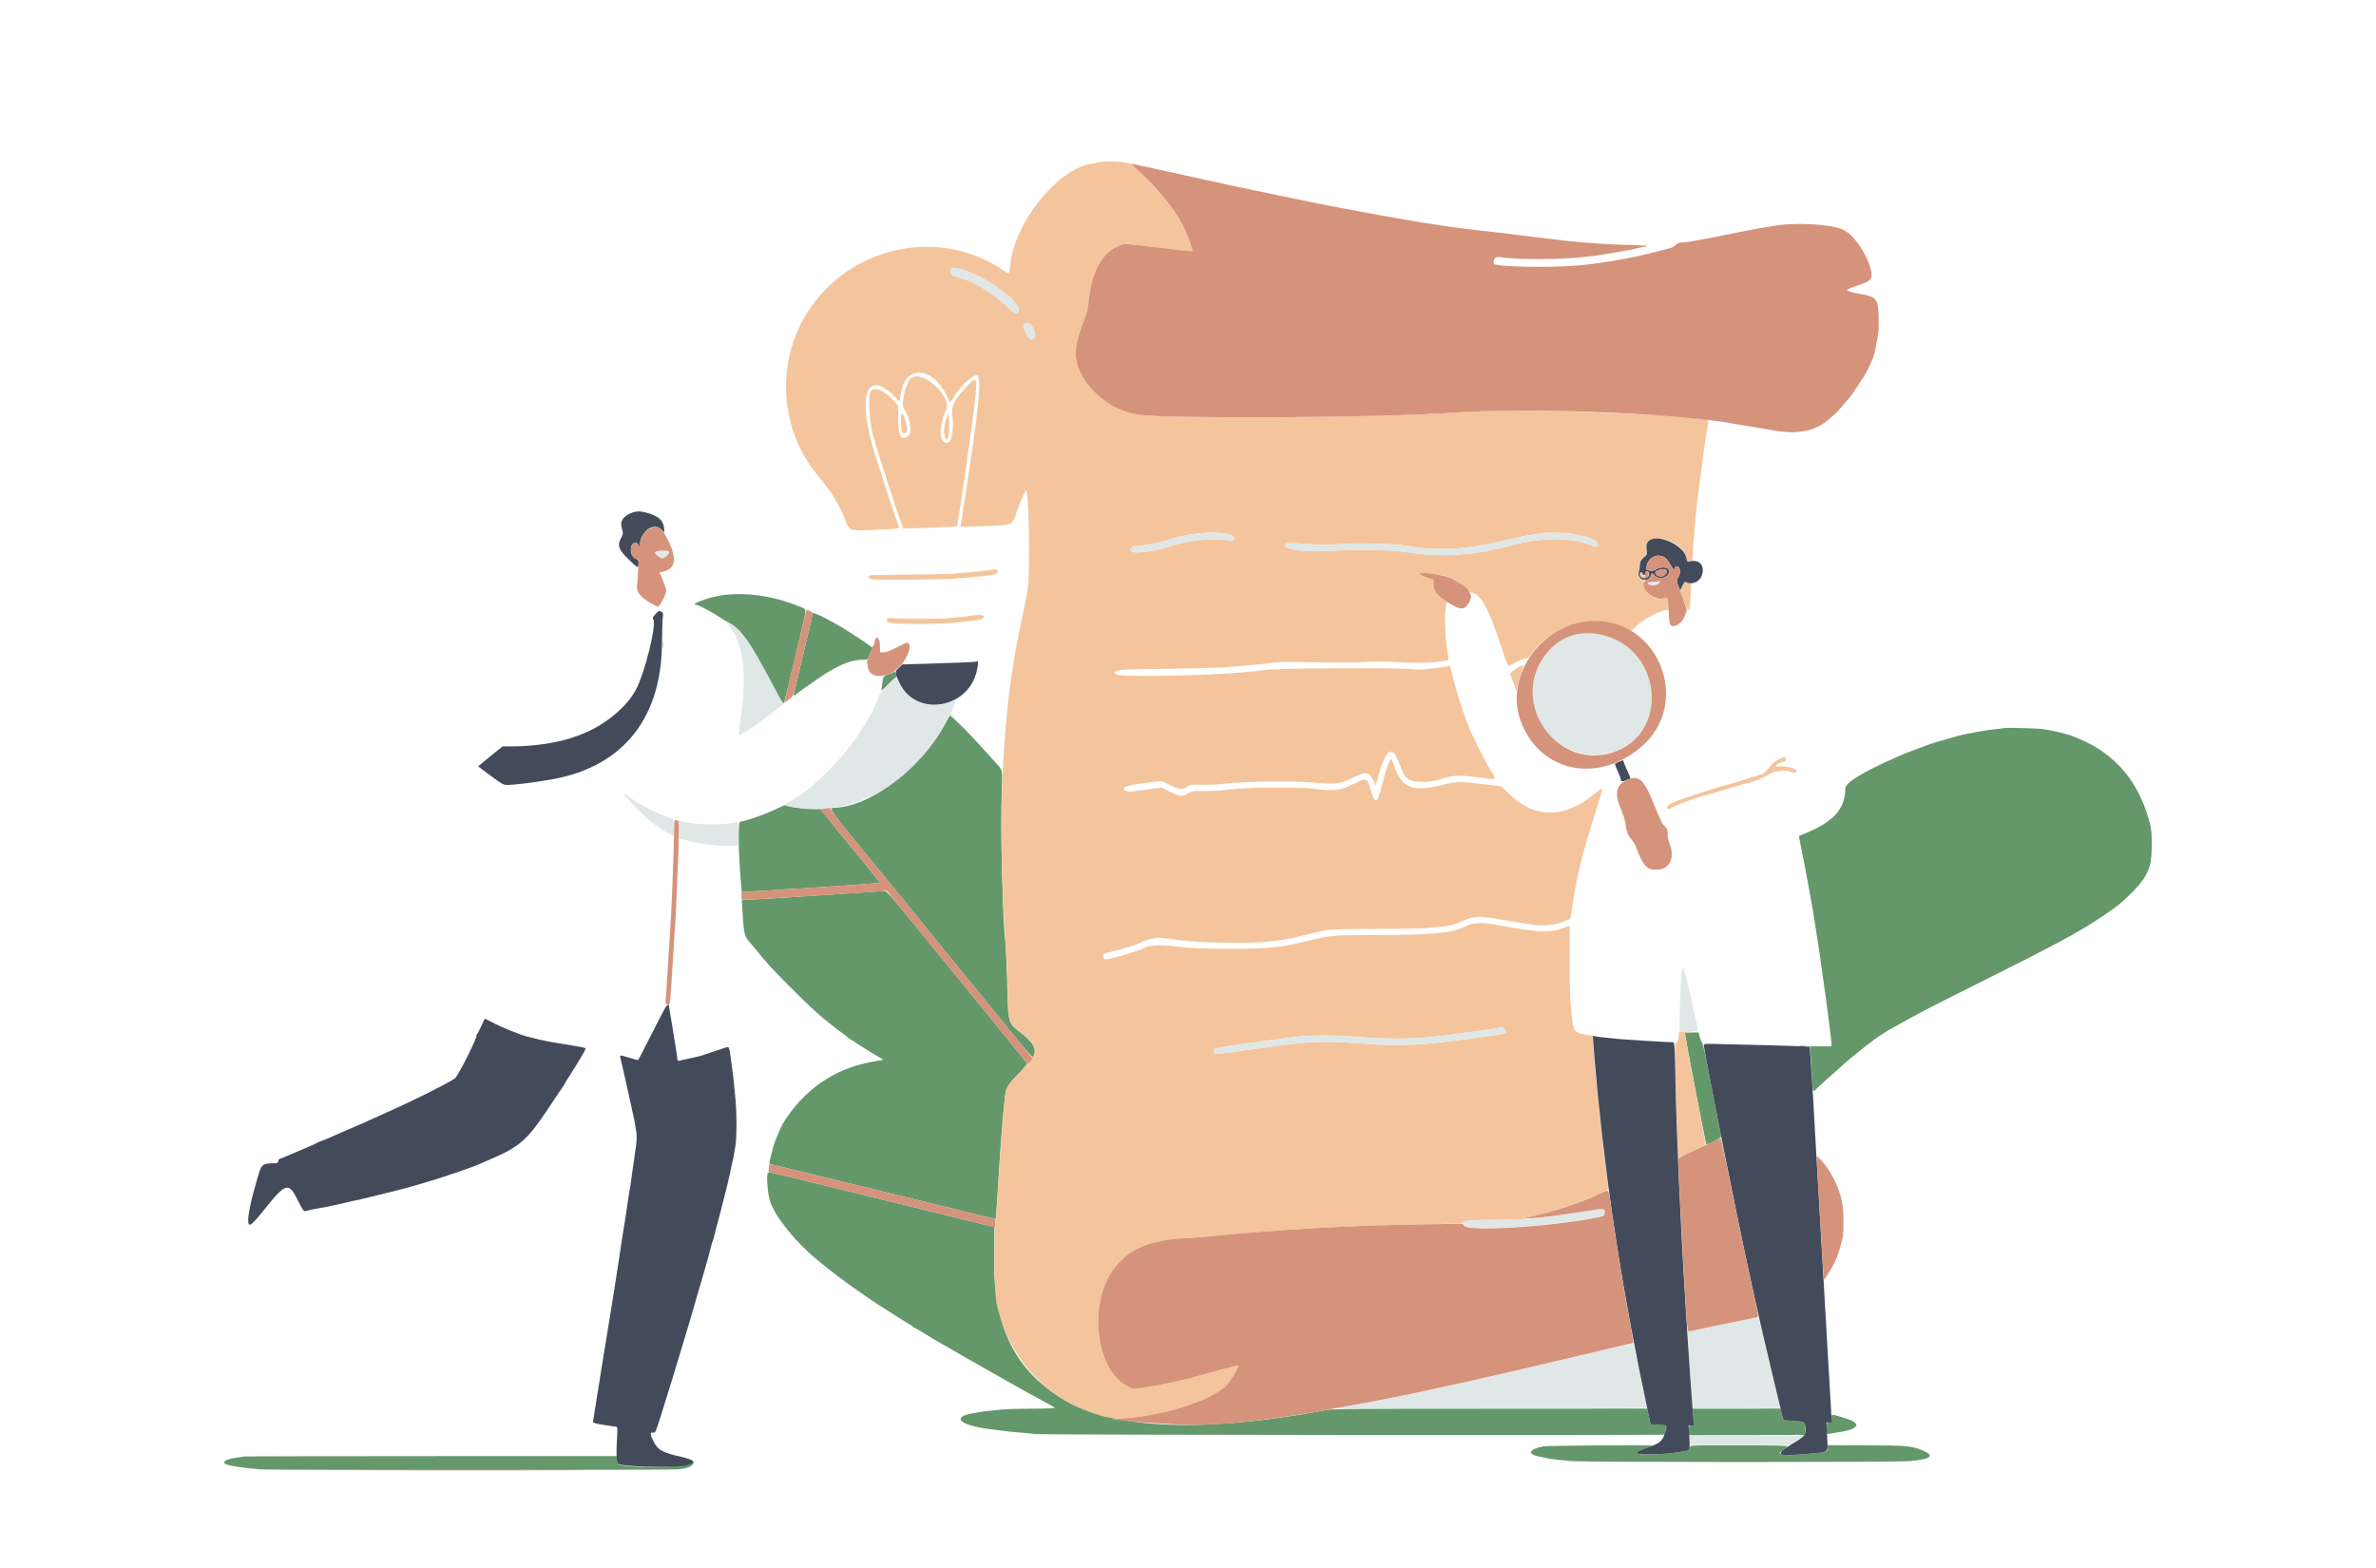
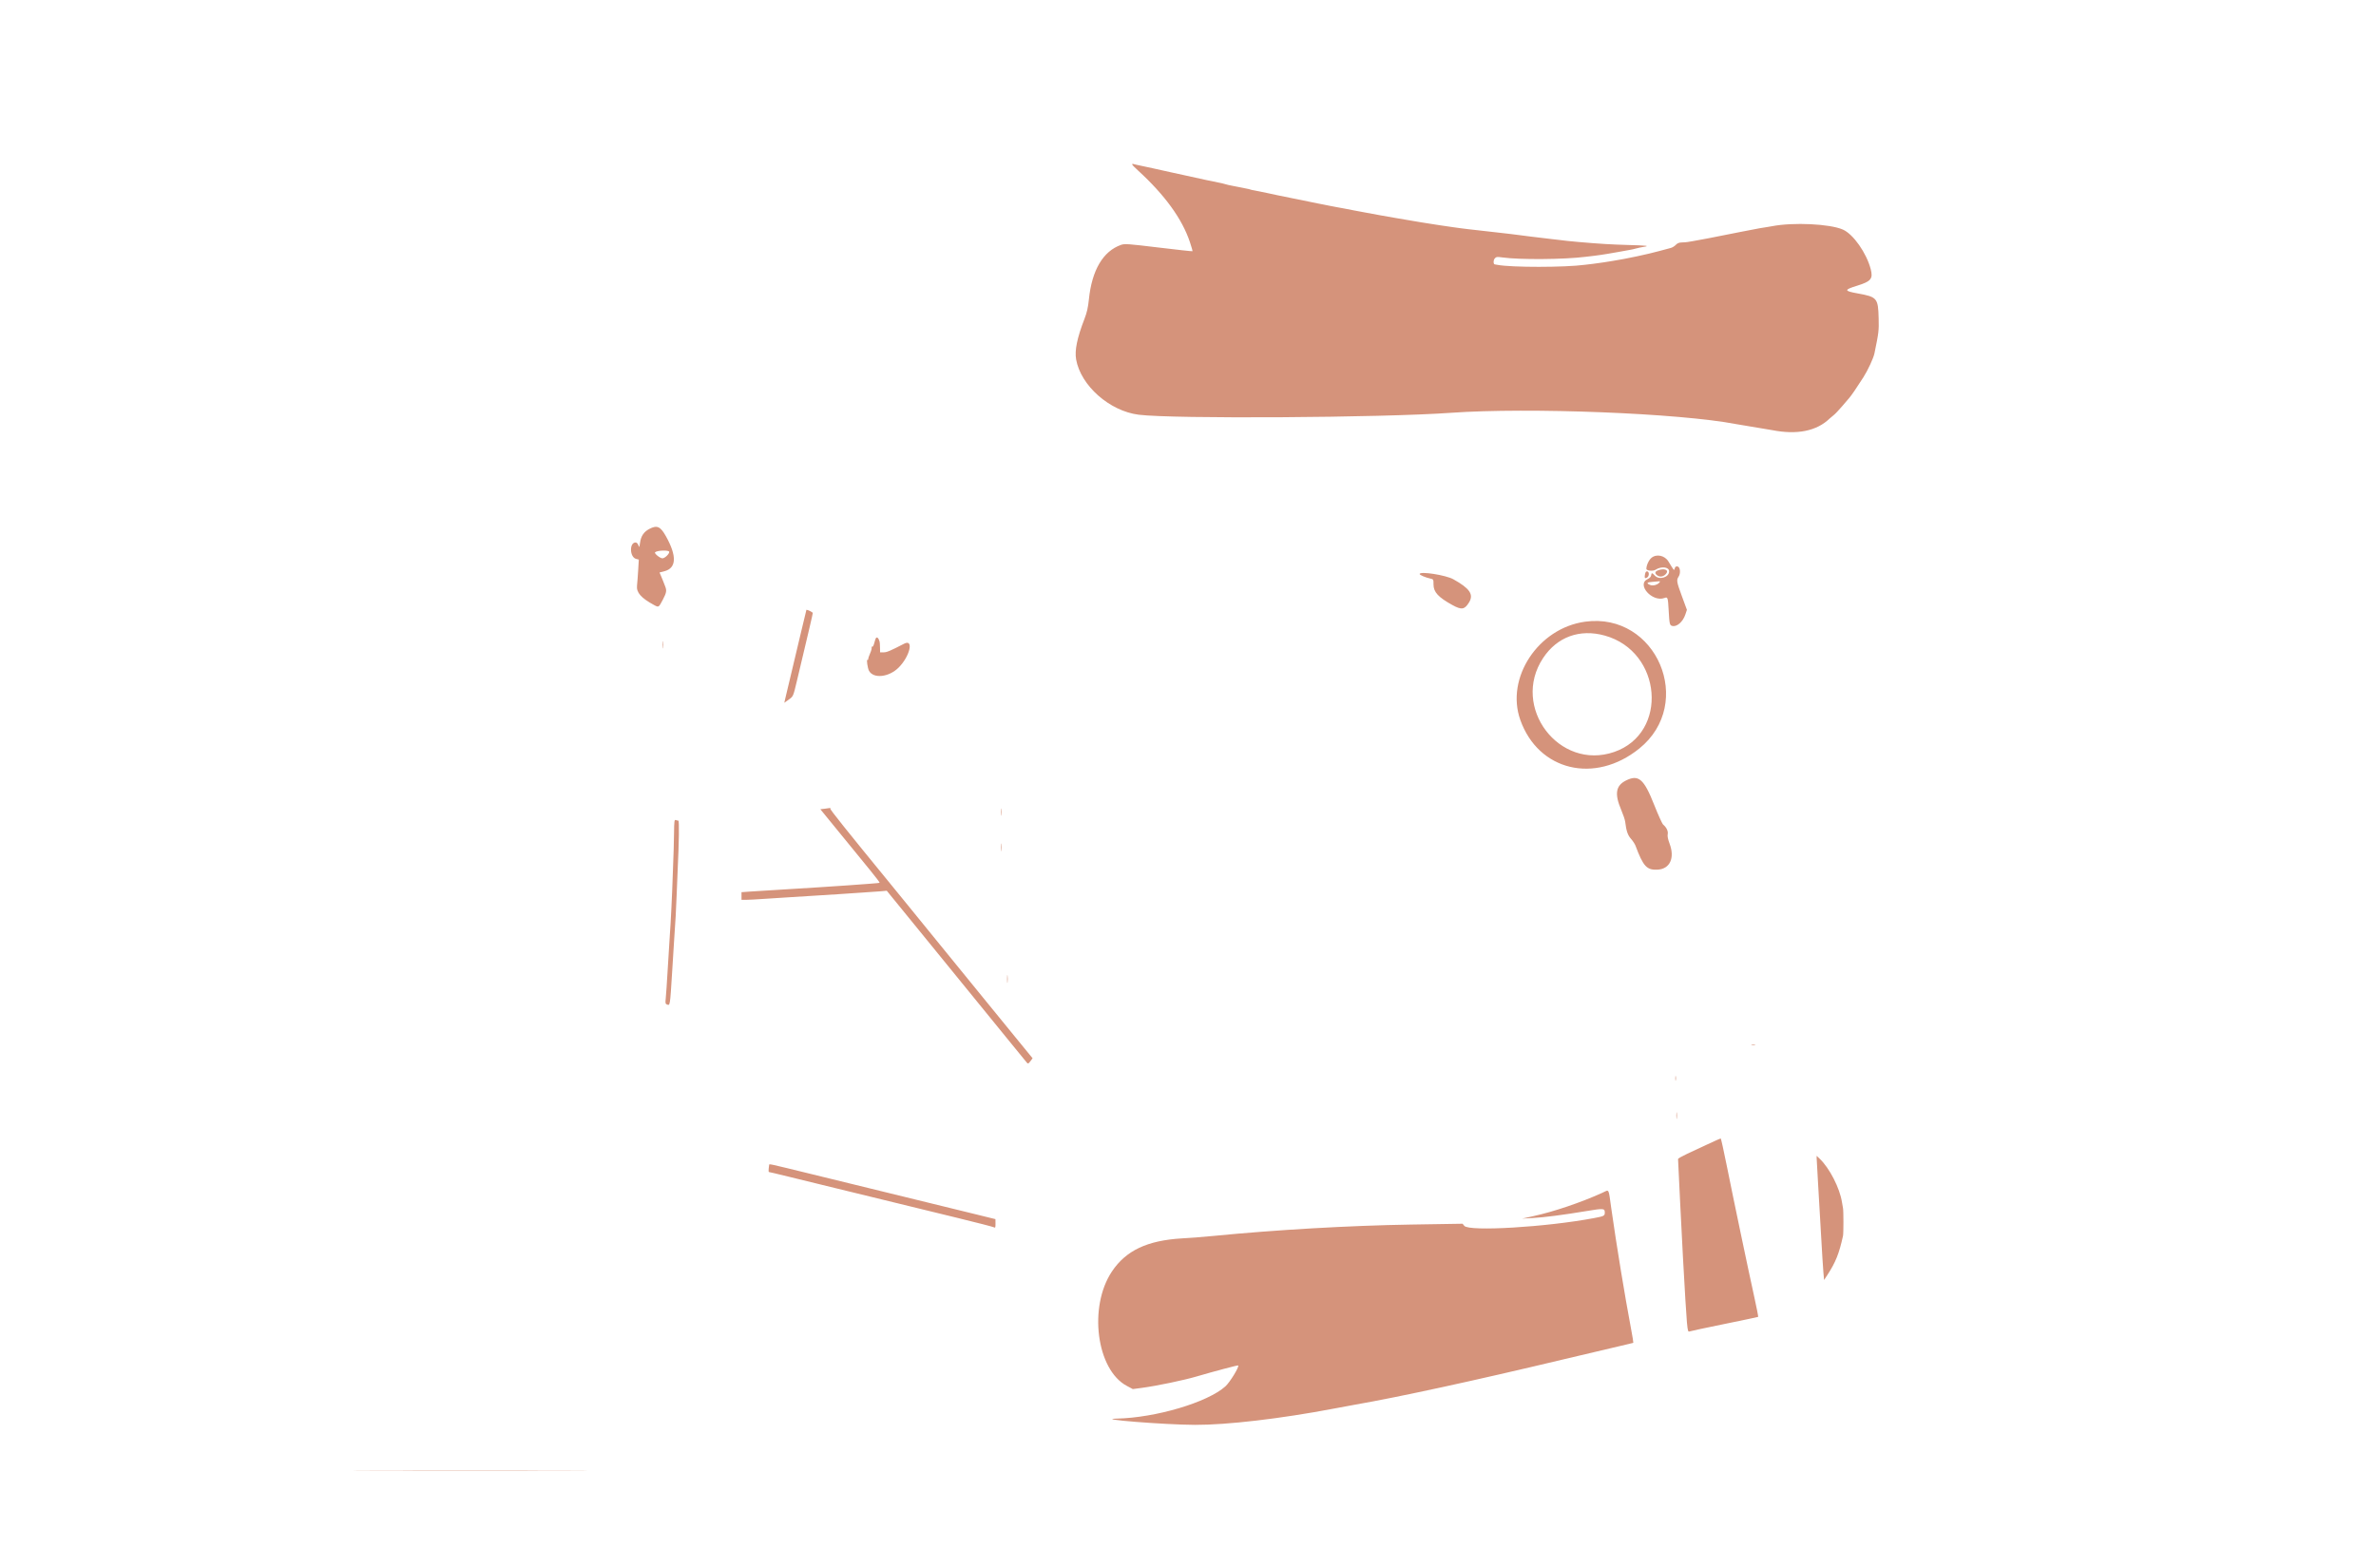
<svg xmlns="http://www.w3.org/2000/svg" id="svg" version="1.1" width="400" height="263.974" viewBox="0, 0, 400,263.974">
  <g id="svgg">
-     <path id="path0" d="M121.333 100.258 C 119.113 100.612,115.907 101.833,117.198 101.833 C 117.546 101.833,119.833 103.024,120.951 103.786 C 121.502 104.163,122.320 104.657,122.768 104.884 C 124.587 105.807,126.186 107.994,129.249 113.750 C 131.807 118.557,131.861 118.644,132.021 118.236 C 132.090 118.061,132.598 116.004,133.151 113.667 C 133.703 111.329,134.495 107.978,134.911 106.219 C 135.854 102.227,135.906 102.633,134.375 102.025 C 129.936 100.264,125.266 99.631,121.333 100.258 M136.833 103.281 C 136.833 103.395,134.928 111.463,134.016 115.208 C 133.754 116.285,133.579 117.167,133.627 117.167 C 133.676 117.167,134.023 116.920,134.400 116.619 C 134.776 116.318,135.271 115.946,135.500 115.792 C 135.729 115.638,136.329 115.224,136.833 114.871 C 138.743 113.533,139.285 113.187,140.500 112.533 C 142.337 111.543,143.725 111.103,145.041 111.092 C 145.755 111.087,146.165 111.015,146.166 110.896 C 146.166 110.793,146.326 110.348,146.522 109.906 L 146.877 109.103 146.397 108.713 C 145.966 108.363,145.478 108.032,143.500 106.744 C 140.486 104.781,136.833 102.884,136.833 103.281 M150.447 113.118 C 150.382 113.223,149.965 113.429,149.519 113.577 C 148.730 113.839,148.705 113.867,148.602 114.632 C 148.544 115.063,148.456 115.642,148.406 115.917 C 148.323 116.380,148.410 116.326,149.612 115.167 C 150.324 114.479,150.921 113.917,150.938 113.917 C 150.955 113.917,150.878 113.694,150.766 113.423 C 150.642 113.120,150.518 113.002,150.447 113.118 M159.332 121.474 C 155.359 129.181,146.447 135.983,140.302 135.999 C 139.404 136.001,139.253 135.801,149.974 148.902 C 151.317 150.544,152.785 152.344,153.236 152.902 C 153.686 153.460,155.003 155.079,156.162 156.500 C 159.123 160.131,163.194 165.128,165.666 168.167 C 174.232 178.697,173.859 178.273,174.066 177.736 C 174.516 176.562,173.967 175.569,172.000 174.000 C 169.641 172.119,169.799 172.677,169.561 165.371 C 169.450 161.945,169.315 158.867,169.262 158.530 C 168.832 155.785,168.416 139.432,168.634 133.833 C 168.795 129.712,168.797 129.732,168.054 128.889 C 167.339 128.079,165.230 125.748,164.951 125.460 C 164.786 125.290,164.168 124.624,163.576 123.980 C 162.985 123.336,161.917 122.259,161.203 121.587 L 159.904 120.365 159.332 121.474 M337.479 122.576 C 337.445 122.610,336.817 122.689,336.083 122.750 C 335.350 122.811,333.962 123.012,333.000 123.197 C 332.037 123.382,331.063 123.566,330.833 123.607 C 330.172 123.725,325.713 124.985,325.033 125.246 C 324.694 125.376,323.667 125.753,322.750 126.084 C 321.833 126.415,320.933 126.753,320.750 126.836 C 320.567 126.919,319.629 127.334,318.667 127.759 C 313.452 130.060,310.673 131.792,310.662 132.750 C 310.621 136.224,308.712 138.348,303.833 140.349 C 303.329 140.556,302.898 140.737,302.874 140.752 C 302.837 140.776,302.966 141.506,303.243 142.833 C 303.498 144.057,304.004 146.659,304.086 147.167 C 304.138 147.487,304.399 148.912,304.666 150.333 C 304.933 151.754,305.189 153.179,305.236 153.500 C 305.419 154.764,305.532 155.491,305.835 157.333 C 306.008 158.387,306.195 159.587,306.251 160.000 C 306.307 160.412,306.381 160.938,306.417 161.167 C 306.509 161.772,307.331 167.632,307.433 168.417 C 307.480 168.783,307.548 169.271,307.582 169.500 C 307.617 169.729,307.691 170.329,307.747 170.833 C 307.803 171.338,307.958 172.559,308.091 173.547 C 308.224 174.536,308.333 175.530,308.333 175.756 L 308.333 176.167 306.503 176.167 L 304.673 176.167 304.754 176.875 C 304.798 177.265,304.912 178.967,305.007 180.659 C 305.211 184.300,305.068 184.022,306.190 182.955 C 306.694 182.476,307.539 181.708,308.067 181.250 C 308.594 180.792,309.310 180.154,309.658 179.833 C 311.670 177.976,315.696 174.787,316.833 174.150 C 317.063 174.022,317.287 173.873,317.333 173.819 C 317.379 173.765,317.829 173.496,318.333 173.220 C 318.837 172.944,319.962 172.321,320.833 171.836 C 323.630 170.278,325.423 169.357,333.884 165.131 C 346.531 158.814,350.331 156.748,354.346 154.007 C 356.644 152.437,357.075 152.087,358.758 150.417 C 360.638 148.552,361.381 147.457,361.924 145.750 C 362.319 144.508,362.378 140.452,362.023 139.000 C 360.489 132.734,357.274 128.279,352.250 125.456 C 351.015 124.762,348.730 123.797,347.833 123.591 C 347.696 123.559,347.133 123.418,346.583 123.277 C 346.033 123.136,345.246 122.971,344.833 122.910 C 344.421 122.849,343.896 122.766,343.667 122.725 C 343.125 122.629,337.561 122.494,337.479 122.576 M130.158 136.444 C 128.345 137.278,125.269 138.327,124.625 138.331 C 124.219 138.334,124.283 143.247,124.763 148.981 L 124.866 150.212 126.308 150.108 C 127.101 150.050,129.737 149.886,132.167 149.743 C 139.403 149.316,148.005 148.718,148.088 148.635 C 148.130 148.592,147.094 147.250,145.785 145.654 C 140.456 139.151,138.871 137.204,138.512 136.719 L 138.135 136.209 135.943 136.118 C 134.737 136.068,133.375 135.922,132.917 135.793 L 132.083 135.559 130.158 136.444 M141.667 150.496 C 138.046 150.746,134.258 150.997,133.250 151.054 C 132.242 151.111,129.947 151.248,128.150 151.358 L 124.884 151.559 124.919 152.154 C 125.254 157.789,125.172 157.473,126.750 159.264 C 126.842 159.368,127.117 159.708,127.361 160.019 C 127.605 160.329,128.003 160.808,128.246 161.083 C 128.488 161.358,129.001 161.954,129.385 162.407 C 130.383 163.585,135.691 168.897,137.144 170.173 C 137.820 170.765,138.457 171.325,138.561 171.417 C 138.665 171.508,139.012 171.781,139.333 172.023 C 139.654 172.265,140.142 172.661,140.417 172.904 C 140.692 173.147,141.297 173.601,141.763 173.912 C 142.228 174.224,142.706 174.596,142.825 174.740 C 142.944 174.883,143.097 175.000,143.165 175.000 C 143.233 175.000,143.999 175.478,144.867 176.062 C 145.735 176.647,147.001 177.433,147.681 177.810 C 148.642 178.343,148.824 178.499,148.500 178.511 C 148.271 178.519,147.971 178.549,147.833 178.578 C 147.696 178.606,147.133 178.714,146.583 178.817 C 140.319 179.989,135.250 183.546,131.774 189.208 C 131.494 189.663,130.361 192.356,130.248 192.833 C 130.215 192.971,130.033 193.677,129.844 194.402 C 129.413 196.055,129.401 195.952,130.042 196.088 C 130.340 196.152,133.171 196.837,136.333 197.611 C 143.797 199.439,149.684 200.879,156.083 202.442 C 158.925 203.136,162.686 204.058,164.441 204.491 L 167.633 205.278 167.734 204.097 C 167.790 203.448,167.911 201.604,168.004 200.000 C 168.537 190.787,169.101 184.283,169.450 183.335 C 169.643 182.808,170.219 182.078,171.385 180.879 C 172.591 179.640,173.002 179.115,172.885 178.961 C 172.556 178.529,163.662 167.598,153.946 155.686 C 149.559 150.306,149.281 150.001,148.780 150.021 C 148.488 150.032,145.287 150.246,141.667 150.496 M283.667 173.926 C 283.667 174.471,287.129 192.515,287.259 192.647 C 287.441 192.831,289.831 191.586,289.759 191.344 C 289.671 191.046,288.543 185.223,287.481 179.583 C 287.084 177.475,286.663 175.651,286.546 175.529 C 286.428 175.407,286.248 174.976,286.146 174.571 L 285.960 173.833 284.814 173.833 C 284.183 173.833,283.667 173.875,283.667 173.926 M302.961 176.121 C 303.261 176.158,303.711 176.157,303.961 176.119 C 304.212 176.081,303.967 176.051,303.417 176.052 C 302.867 176.053,302.662 176.084,302.961 176.121 M282.042 182.750 C 282.044 183.117,282.078 183.247,282.118 183.040 C 282.158 182.832,282.156 182.532,282.115 182.373 C 282.073 182.214,282.040 182.383,282.042 182.750 M129.267 197.472 C 128.959 197.972,129.281 201.445,129.742 202.583 C 130.829 205.267,133.942 209.082,137.427 212.000 C 138.258 212.696,139.406 213.614,140.257 214.264 C 140.701 214.603,141.143 214.947,141.240 215.028 C 141.802 215.500,147.241 219.317,147.750 219.597 C 147.933 219.697,149.058 220.412,150.250 221.185 C 151.442 221.958,152.698 222.737,153.042 222.916 C 153.385 223.096,153.667 223.300,153.667 223.371 C 153.667 223.442,153.742 223.500,153.835 223.500 C 153.928 223.500,154.615 223.883,155.361 224.351 C 156.108 224.819,156.951 225.335,157.235 225.498 C 157.518 225.661,159.629 226.877,161.926 228.200 C 164.222 229.523,166.210 230.658,166.342 230.721 C 166.475 230.784,166.846 230.995,167.167 231.189 C 167.487 231.383,168.313 231.846,169.000 232.218 C 169.688 232.590,170.800 233.218,171.472 233.614 C 172.144 234.010,172.719 234.333,172.749 234.333 C 172.779 234.333,173.316 234.623,173.943 234.977 C 174.570 235.331,175.608 235.903,176.250 236.249 C 176.892 236.595,177.488 236.943,177.575 237.023 C 177.664 237.104,176.069 237.168,173.908 237.170 C 171.805 237.171,169.371 237.244,168.500 237.332 C 165.964 237.588,165.230 237.673,164.811 237.759 C 164.594 237.803,164.154 237.882,163.833 237.935 C 160.144 238.539,161.476 239.928,166.378 240.589 C 169.097 240.956,170.203 241.078,172.417 241.253 C 173.058 241.304,173.883 241.392,174.250 241.448 C 175.266 241.603,280.041 241.693,280.195 241.538 C 280.269 241.464,280.379 241.050,280.438 240.618 L 280.545 239.833 279.218 239.833 L 277.890 239.833 277.604 238.500 L 277.317 237.167 250.927 237.167 C 228.269 237.167,224.352 237.202,223.227 237.415 C 203.006 241.240,187.533 240.663,179.283 235.776 C 170.860 230.787,167.235 223.459,167.362 211.677 L 167.417 206.605 164.250 205.821 C 162.508 205.389,158.571 204.422,155.500 203.672 C 147.316 201.672,142.614 200.522,136.167 198.944 C 129.166 197.230,129.387 197.278,129.267 197.472 M285.060 238.583 L 285.169 240.000 284.751 240.000 C 284.361 240.000,284.333 240.055,284.333 240.835 L 284.333 241.669 294.125 241.626 L 303.917 241.583 303.913 240.629 C 303.907 239.387,303.867 239.359,301.888 239.229 L 300.202 239.119 299.995 238.143 L 299.788 237.167 292.369 237.167 L 284.951 237.167 285.060 238.583 M308.333 238.815 C 308.333 239.435,308.293 239.500,307.917 239.500 C 307.518 239.500,307.500 239.544,307.500 240.503 C 307.500 241.457,307.519 241.502,307.875 241.425 C 308.081 241.380,308.475 241.311,308.750 241.273 C 313.122 240.660,313.725 239.703,310.374 238.693 C 308.210 238.042,308.333 238.034,308.333 238.815 M259.833 243.517 C 257.358 243.984,257.024 244.883,259.189 245.250 C 259.497 245.302,259.862 245.377,260.000 245.417 C 260.655 245.604,261.943 245.769,264.500 245.995 C 266.926 246.209,319.067 246.217,321.430 246.004 C 324.963 245.685,325.745 245.164,323.952 244.325 C 322.090 243.454,321.077 243.353,314.042 243.339 L 307.667 243.326 307.667 243.820 C 307.667 244.482,307.732 244.462,304.742 244.748 C 301.624 245.047,300.683 245.061,300.053 244.821 L 299.583 244.642 300.098 244.196 C 300.381 243.951,300.756 243.661,300.931 243.551 C 301.180 243.396,299.425 243.351,292.875 243.343 C 284.658 243.334,284.500 243.340,284.500 243.661 C 284.500 244.270,283.268 244.555,279.500 244.818 C 275.399 245.105,274.401 244.708,277.042 243.842 C 277.660 243.639,278.167 243.440,278.167 243.400 C 278.167 243.264,260.583 243.375,259.833 243.517 M40.984 245.234 C 40.947 245.269,40.477 245.347,39.940 245.409 C 37.625 245.674,36.983 246.415,38.783 246.744 C 39.040 246.791,39.400 246.860,39.583 246.896 C 40.147 247.009,42.856 247.323,44.000 247.409 C 45.599 247.528,112.897 247.517,114.167 247.397 C 115.602 247.261,116.323 247.004,116.647 246.511 L 116.914 246.106 116.499 246.377 C 115.307 247.154,104.968 247.235,104.052 246.474 C 103.932 246.374,103.833 246.039,103.833 245.728 L 103.833 245.164 72.442 245.168 C 55.177 245.170,41.020 245.200,40.984 245.234 " stroke="none" fill="#64986a" fill-rule="evenodd" />
-     <path id="path1" d="M184.833 27.342 C 184.512 27.420,183.987 27.526,183.667 27.579 C 177.959 28.505,170.711 37.614,170.071 44.667 C 169.926 46.264,169.969 46.241,168.715 45.396 C 157.507 37.852,141.803 41.805,135.201 53.834 C 130.628 62.167,131.583 72.666,137.573 79.917 C 139.918 82.755,141.236 84.854,142.176 87.250 C 143.001 89.351,143.009 89.355,146.136 89.246 C 150.892 89.081,151.519 89.013,151.341 88.681 C 151.057 88.150,147.868 78.456,147.005 75.500 C 144.343 66.381,145.963 62.222,150.463 66.623 L 151.445 67.583 151.706 66.033 C 152.488 61.388,157.041 61.733,159.381 66.615 L 159.941 67.783 160.545 66.850 C 161.913 64.738,163.891 62.961,164.580 63.226 C 164.877 63.340,164.927 65.769,164.674 67.750 C 164.592 68.392,164.478 69.404,164.422 70.000 C 164.365 70.596,164.131 72.396,163.901 74.000 C 163.671 75.604,163.414 77.442,163.331 78.083 C 163.127 79.647,161.859 87.814,161.743 88.310 L 161.651 88.702 165.534 88.586 C 170.579 88.435,170.360 88.531,171.206 86.083 C 171.791 84.391,172.656 82.434,172.770 82.547 C 173.014 82.792,173.250 87.471,173.250 92.083 C 173.250 97.649,173.132 99.103,172.410 102.417 C 171.868 104.906,171.053 108.934,170.926 109.750 C 170.869 110.117,170.793 110.604,170.756 110.833 C 170.316 113.593,169.996 115.752,169.915 116.500 C 169.861 117.004,169.788 117.679,169.752 118.000 C 168.469 129.418,168.253 141.462,169.083 155.293 C 169.225 157.653,169.414 160.783,169.502 162.250 C 169.591 163.717,169.666 166.192,169.669 167.750 C 169.678 171.988,169.746 172.165,172.138 174.086 C 175.027 176.407,174.959 177.218,171.588 180.667 C 169.812 182.484,169.430 183.032,169.263 184.006 C 169.074 185.100,168.498 192.433,168.084 199.000 C 167.855 202.621,167.612 206.183,167.543 206.917 C 167.248 210.034,167.403 217.799,167.795 219.544 C 169.941 229.106,176.423 235.915,185.830 238.492 C 190.424 239.750,202.617 236.726,206.300 233.415 C 207.047 232.743,208.660 230.105,208.452 229.896 C 208.385 229.829,204.313 230.909,201.500 231.738 C 199.288 232.391,194.753 233.337,192.229 233.673 L 190.708 233.875 189.690 233.332 C 184.585 230.612,183.214 220.025,187.195 214.073 C 189.554 210.546,193.137 208.852,198.974 208.504 C 200.501 208.413,202.875 208.228,204.250 208.093 C 214.710 207.064,227.223 206.343,237.489 206.177 C 245.570 206.047,246.244 206.014,246.444 205.740 C 246.664 205.440,247.173 205.417,256.083 205.310 C 256.689 205.303,256.825 205.262,256.583 205.162 C 256.279 205.035,256.286 205.022,256.667 205.010 C 258.322 204.955,262.849 203.601,267.359 201.810 C 271.059 200.340,270.841 200.515,270.646 199.167 C 269.904 194.039,268.167 177.216,268.167 175.157 L 268.167 174.371 267.375 174.258 C 265.154 173.939,264.937 173.736,264.692 171.750 C 264.319 168.733,264.250 167.138,264.250 161.565 L 264.250 155.880 263.833 156.008 C 263.604 156.078,263.079 156.263,262.667 156.418 C 260.947 157.066,257.752 156.873,252.500 155.806 C 249.961 155.289,247.992 155.310,246.917 155.864 C 244.533 157.092,241.816 157.387,232.667 157.414 C 224.255 157.439,224.150 157.447,220.499 158.342 C 215.454 159.579,213.785 159.752,206.917 159.747 C 202.436 159.743,200.757 159.667,197.667 159.326 C 195.111 159.044,193.631 159.115,192.722 159.565 C 191.913 159.966,191.004 160.265,187.919 161.149 C 186.213 161.638,185.926 161.649,185.768 161.237 C 185.558 160.690,185.868 160.466,187.167 160.223 C 188.397 159.994,191.215 159.107,192.105 158.669 C 193.290 158.085,194.635 157.791,195.583 157.908 C 195.950 157.953,196.625 158.029,197.083 158.077 C 197.542 158.125,198.076 158.196,198.270 158.235 C 200.744 158.731,210.340 158.912,213.583 158.524 C 214.500 158.414,215.625 158.280,216.083 158.227 C 216.542 158.173,217.779 157.909,218.833 157.639 C 220.931 157.103,220.840 157.125,222.750 156.711 C 223.890 156.464,225.112 156.419,231.167 156.405 C 235.063 156.396,238.925 156.335,239.750 156.270 C 240.575 156.206,241.737 156.113,242.333 156.065 C 243.787 155.946,245.094 155.600,246.445 154.975 C 247.951 154.278,249.062 154.209,251.667 154.652 C 258.642 155.837,258.889 155.870,260.333 155.789 C 261.194 155.742,262.077 155.580,262.583 155.377 C 263.042 155.193,263.636 154.977,263.905 154.897 C 264.387 154.752,264.397 154.724,264.687 152.711 C 265.434 147.520,266.311 143.975,268.774 136.188 C 270.001 132.307,270.002 132.348,268.714 133.442 C 263.412 137.945,258.273 137.947,253.855 133.449 C 252.807 132.382,252.780 132.367,251.689 132.258 C 250.196 132.109,249.287 132.002,248.000 131.824 C 246.053 131.553,244.762 131.637,242.723 132.167 C 237.776 133.451,235.929 132.671,234.643 128.752 C 234.233 127.503,234.146 127.506,233.665 128.792 C 233.316 129.726,233.219 130.061,232.425 133.063 C 231.850 135.235,231.426 135.306,230.849 133.325 C 230.138 130.884,230.156 130.894,228.063 131.905 C 225.495 133.146,224.732 133.248,221.249 132.812 C 218.050 132.412,207.910 132.605,205.583 133.110 C 205.400 133.150,204.195 133.180,202.905 133.176 C 200.663 133.171,200.535 133.189,199.998 133.585 C 199.190 134.181,198.531 134.119,196.964 133.304 L 195.627 132.609 193.861 132.825 C 192.889 132.943,191.867 133.082,191.589 133.132 C 189.891 133.440,188.884 133.187,189.294 132.554 C 189.414 132.368,191.404 131.969,193.250 131.761 C 193.708 131.709,194.433 131.623,194.861 131.569 C 195.548 131.484,195.791 131.552,196.931 132.153 C 198.415 132.935,199.110 133.007,199.856 132.458 C 200.330 132.110,200.511 132.087,202.405 132.133 C 203.527 132.160,204.935 132.104,205.534 132.008 C 208.219 131.579,217.507 131.425,221.083 131.750 C 224.852 132.093,225.505 132.019,227.583 131.018 C 230.087 129.812,230.466 129.864,231.240 131.520 L 231.600 132.289 232.068 130.603 C 233.345 125.997,234.412 125.365,235.576 128.527 C 236.333 130.586,236.522 130.885,237.333 131.305 C 238.311 131.811,240.982 131.743,242.583 131.171 C 244.527 130.476,245.923 130.446,249.848 131.014 C 251.948 131.318,251.978 131.291,251.081 129.917 C 250.312 128.739,247.731 123.650,247.277 122.417 C 245.766 118.305,245.417 117.207,244.559 113.860 L 244.118 112.136 243.434 112.238 C 240.205 112.719,239.099 112.798,237.471 112.661 C 234.247 112.390,214.970 112.499,213.000 112.800 C 212.313 112.905,211.262 113.030,210.667 113.078 C 210.071 113.127,209.133 113.203,208.583 113.248 C 201.625 113.818,188.104 114.007,187.854 113.538 C 187.424 112.734,187.536 112.722,196.113 112.615 C 200.497 112.560,205.096 112.439,206.333 112.346 C 209.057 112.142,212.430 111.833,213.000 111.736 C 213.777 111.604,216.080 111.419,216.833 111.428 C 217.246 111.433,219.815 111.483,222.543 111.540 C 225.483 111.601,228.401 111.573,229.710 111.471 C 231.333 111.344,232.943 111.354,235.802 111.510 C 239.418 111.708,243.094 111.509,243.842 111.074 C 243.893 111.045,243.796 110.248,243.628 109.302 C 243.263 107.259,243.155 102.902,243.445 101.963 C 243.632 101.359,243.623 101.333,243.085 101.001 C 241.913 100.277,241.333 99.425,241.333 98.429 C 241.333 97.546,241.322 97.524,240.792 97.410 C 237.841 96.773,238.754 96.273,242.016 96.739 C 244.078 97.034,245.265 97.625,246.974 99.206 C 247.309 99.516,247.621 99.773,247.667 99.777 C 249.223 99.915,250.565 102.281,252.595 108.468 C 253.761 112.022,253.893 112.331,254.143 112.105 C 254.555 111.733,256.533 110.834,256.939 110.833 C 257.143 110.833,257.423 110.639,257.593 110.379 C 260.850 105.407,268.214 103.245,273.539 105.697 L 274.662 106.214 275.456 105.444 C 276.866 104.076,280.246 102.387,280.840 102.754 C 280.984 102.843,280.929 101.832,280.737 100.880 C 280.673 100.558,280.607 100.531,280.237 100.672 C 278.607 101.291,276.833 100.012,276.833 98.217 C 276.833 97.855,276.741 97.681,276.517 97.623 C 275.970 97.480,275.606 96.757,275.852 96.303 C 275.967 96.090,276.042 95.640,276.018 95.301 C 275.983 94.786,276.083 94.568,276.635 93.968 C 277.258 93.290,277.290 93.204,277.213 92.415 C 276.903 89.233,283.407 90.795,283.938 94.030 C 284.030 94.587,284.074 94.630,284.419 94.499 C 284.628 94.420,284.832 94.388,284.872 94.428 C 284.912 94.468,284.959 94.032,284.977 93.459 C 285.032 91.643,285.353 87.808,285.749 84.250 C 285.815 83.656,286.569 77.857,286.746 76.583 C 286.784 76.308,286.862 75.708,286.918 75.250 C 286.975 74.792,287.171 73.599,287.355 72.600 C 287.604 71.247,287.639 70.753,287.495 70.664 C 287.080 70.407,284.149 70.159,277.667 69.832 C 262.043 69.043,252.084 68.945,244.250 69.504 C 232.608 70.334,197.454 70.550,191.701 69.826 C 186.792 69.208,181.949 64.930,181.166 60.521 C 180.896 59.000,181.327 56.908,182.575 53.677 C 182.981 52.626,183.176 51.765,183.315 50.408 C 183.817 45.494,185.699 42.297,188.717 41.232 C 189.342 41.012,189.853 41.048,195.047 41.675 C 198.155 42.050,200.726 42.329,200.760 42.296 C 200.794 42.262,200.574 41.515,200.272 40.636 C 198.980 36.876,196.129 32.908,191.917 29.006 C 191.183 28.326,190.598 27.722,190.616 27.663 C 190.634 27.604,190.559 27.553,190.449 27.550 C 190.340 27.547,189.805 27.459,189.261 27.355 C 188.131 27.140,185.698 27.133,184.833 27.342 M274.042 41.286 C 274.294 41.324,274.706 41.324,274.958 41.286 C 275.210 41.248,275.004 41.217,274.500 41.217 C 273.996 41.217,273.790 41.248,274.042 41.286 M276.375 41.286 C 276.627 41.324,277.040 41.324,277.292 41.286 C 277.544 41.248,277.337 41.217,276.833 41.217 C 276.329 41.217,276.123 41.248,276.375 41.286 M162.417 45.536 C 166.766 46.961,172.442 51.367,171.406 52.512 C 170.984 52.978,170.957 52.964,169.356 51.447 C 166.969 49.185,163.681 47.248,161.202 46.643 C 160.230 46.406,160.000 46.233,160.000 45.738 C 160.000 44.956,160.516 44.913,162.417 45.536 M173.754 54.977 C 174.538 56.161,174.429 57.306,173.550 57.137 C 173.211 57.072,172.343 55.596,172.337 55.075 C 172.327 54.164,173.178 54.105,173.754 54.977 M153.500 63.549 C 152.582 64.012,151.592 68.029,152.196 68.839 C 153.172 70.146,153.600 72.691,152.948 73.304 C 151.790 74.392,151.254 73.565,151.235 70.660 L 151.221 68.356 150.678 67.720 C 148.951 65.698,147.090 64.923,146.548 66.000 C 146.097 66.896,146.369 71.113,147.032 73.500 C 147.930 76.730,151.846 88.735,152.078 88.967 C 152.148 89.037,161.031 88.700,161.083 88.626 C 161.284 88.342,163.462 73.306,164.084 67.918 C 164.589 63.534,164.485 63.263,162.919 64.875 C 161.013 66.837,160.144 68.356,160.292 69.472 C 160.658 72.241,160.249 74.583,159.400 74.583 C 158.072 74.583,158.001 71.539,159.273 69.083 C 160.370 66.962,155.667 62.454,153.500 63.549 M151.782 69.606 C 151.605 69.784,151.645 72.088,151.834 72.585 C 152.027 73.093,152.481 73.093,152.669 72.583 C 152.876 72.022,152.071 69.318,151.782 69.606 M159.445 70.234 C 159.031 71.119,158.828 72.489,158.999 73.248 C 159.387 74.967,159.872 73.731,159.798 71.210 L 159.750 69.583 159.445 70.234 M206.651 89.891 C 207.677 90.110,208.064 90.507,207.653 90.918 C 207.433 91.138,207.261 91.148,206.496 90.984 C 204.244 90.501,199.599 91.015,196.667 92.072 C 194.574 92.826,190.747 93.283,190.451 92.814 C 190.120 92.292,190.425 92.041,191.530 91.928 C 193.706 91.705,194.967 91.450,196.656 90.890 C 199.930 89.806,204.235 89.375,206.651 89.891 M264.937 89.918 C 267.818 90.406,269.546 91.264,268.916 91.893 C 268.694 92.115,268.559 92.100,267.707 91.753 C 264.451 90.430,259.393 90.461,254.417 91.834 C 248.407 93.492,242.448 93.885,236.917 92.989 C 234.277 92.561,228.873 92.455,223.898 92.734 C 219.543 92.977,216.254 92.561,216.365 91.780 C 216.427 91.343,216.943 91.326,220.563 91.643 C 222.336 91.798,223.351 91.801,224.910 91.654 C 228.123 91.352,235.092 91.541,237.583 91.998 C 242.180 92.840,247.512 92.462,254.000 90.833 C 255.677 90.412,258.003 89.972,259.583 89.778 C 260.872 89.620,263.599 89.691,264.937 89.918 M166.500 96.008 C 165.996 96.082,165.058 96.184,164.417 96.236 C 162.833 96.363,161.313 96.501,160.369 96.605 C 159.937 96.652,156.583 96.714,152.917 96.742 C 146.595 96.791,146.250 96.810,146.250 97.098 C 146.250 97.318,146.432 97.440,146.908 97.539 C 147.539 97.670,158.947 97.584,160.500 97.436 C 160.912 97.397,161.925 97.314,162.750 97.251 C 163.575 97.188,164.475 97.109,164.750 97.076 C 165.025 97.043,165.688 96.971,166.224 96.915 C 167.425 96.790,168.000 96.581,168.000 96.272 C 168.000 96.085,167.570 95.761,167.445 95.854 C 167.429 95.866,167.004 95.935,166.500 96.008 M276.167 96.608 C 276.167 96.938,276.457 97.333,276.700 97.333 C 276.952 97.333,276.833 96.884,276.500 96.583 C 276.177 96.291,276.167 96.292,276.167 96.608 M283.214 98.796 L 282.844 99.576 283.381 101.036 C 283.847 102.306,284.212 102.843,284.449 102.607 C 284.486 102.570,284.559 101.595,284.611 100.440 L 284.705 98.340 284.258 98.170 C 283.626 97.930,283.623 97.931,283.214 98.796 M280.879 104.000 C 280.879 104.412,280.911 104.581,280.951 104.375 C 280.991 104.169,280.991 103.831,280.951 103.625 C 280.911 103.419,280.879 103.587,280.879 104.000 M163.333 103.687 C 163.012 103.755,162.112 103.863,161.333 103.926 C 160.554 103.989,159.692 104.067,159.417 104.100 C 158.534 104.204,151.280 104.199,150.399 104.093 C 149.796 104.021,149.496 104.054,149.367 104.209 C 148.815 104.875,149.820 105.035,154.583 105.044 C 157.750 105.050,159.268 104.985,161.500 104.749 C 161.912 104.705,162.662 104.626,163.167 104.572 C 164.837 104.395,165.248 104.309,165.478 104.086 C 166.034 103.548,164.941 103.345,163.333 103.687 M255.750 112.282 C 255.475 112.430,255.009 112.733,254.715 112.957 L 254.180 113.362 254.607 114.473 C 254.842 115.084,255.092 115.771,255.161 116.000 C 255.278 116.383,255.298 116.364,255.402 115.750 C 255.504 115.150,256.127 113.032,256.420 112.292 C 256.562 111.934,256.401 111.932,255.750 112.282 M299.297 127.925 C 298.811 128.178,298.248 128.681,297.828 129.238 C 297.416 129.784,296.935 130.216,296.615 130.330 C 295.368 130.772,290.903 132.140,290.366 132.244 C 290.018 132.311,289.219 132.557,285.523 133.734 C 282.207 134.790,280.667 135.461,280.667 135.847 C 280.667 136.325,280.865 136.326,281.729 135.848 C 282.529 135.407,286.167 134.090,287.028 133.930 C 287.242 133.890,287.417 133.847,287.417 133.833 C 287.417 133.819,287.529 133.785,287.667 133.758 C 287.954 133.700,290.793 132.857,292.750 132.247 C 293.483 132.019,294.180 131.832,294.297 131.833 C 294.680 131.834,297.127 130.829,297.720 130.427 C 298.684 129.772,300.622 129.567,301.685 130.008 C 302.212 130.226,302.645 130.037,302.427 129.683 C 302.220 129.348,300.501 128.962,299.633 129.055 C 298.607 129.166,298.896 128.631,300.026 128.326 C 300.493 128.201,300.667 128.065,300.667 127.827 C 300.667 127.390,300.269 127.419,299.297 127.925 M253.468 173.526 C 253.530 174.059,253.795 173.991,249.083 174.656 C 239.579 175.998,235.859 176.208,229.833 175.740 C 222.615 175.181,220.586 175.266,212.124 176.484 C 204.626 177.564,204.333 177.583,204.333 177.002 C 204.333 176.416,203.897 176.496,216.167 174.822 C 220.415 174.243,223.448 174.189,228.688 174.599 C 233.198 174.953,237.613 174.955,240.833 174.606 C 243.737 174.291,251.994 173.192,252.250 173.087 C 252.785 172.867,253.418 173.096,253.468 173.526 M282.572 174.625 C 282.498 175.206,282.384 175.500,282.231 175.500 C 282.053 175.500,282.000 175.816,281.998 176.875 C 281.996 178.983,282.347 191.013,282.472 193.109 L 282.583 194.968 284.822 193.898 C 286.053 193.310,287.091 192.798,287.129 192.760 C 287.166 192.723,286.704 190.193,286.101 187.138 C 285.125 182.189,284.067 176.516,283.752 174.550 L 283.640 173.849 284.695 173.785 C 285.354 173.745,285.174 173.727,284.216 173.736 L 282.681 173.750 282.572 174.625 M252.208 206.782 C 252.369 206.823,252.631 206.823,252.792 206.782 C 252.952 206.740,252.821 206.705,252.500 206.705 C 252.179 206.705,252.048 206.740,252.208 206.782 " stroke="none" fill="#f4c59c" fill-rule="evenodd" />
-     <path id="path2" d="M160.292 45.184 C 159.540 45.611,160.000 46.350,161.202 46.643 C 163.681 47.248,166.969 49.185,169.356 51.447 C 170.957 52.964,170.984 52.978,171.406 52.512 C 172.442 51.367,166.766 46.961,162.417 45.536 C 160.953 45.056,160.616 45.000,160.292 45.184 M139.158 48.458 L 138.583 49.083 139.208 48.509 C 139.790 47.974,139.910 47.833,139.783 47.833 C 139.755 47.833,139.474 48.115,139.158 48.458 M172.533 54.533 C 172.097 54.969,172.895 57.011,173.550 57.137 C 174.429 57.306,174.538 56.161,173.754 54.977 C 173.323 54.325,172.897 54.170,172.533 54.533 M200.156 90.004 C 199.188 90.174,197.613 90.573,196.656 90.890 C 194.967 91.450,193.706 91.705,191.530 91.928 C 190.425 92.041,190.120 92.292,190.451 92.814 C 190.747 93.283,194.574 92.826,196.667 92.072 C 199.599 91.015,204.244 90.501,206.496 90.984 C 207.261 91.148,207.433 91.138,207.653 90.918 C 208.730 89.842,204.206 89.290,200.156 90.004 M259.583 89.778 C 258.003 89.972,255.677 90.412,254.000 90.833 C 247.512 92.462,242.180 92.840,237.583 91.998 C 235.092 91.541,228.123 91.352,224.910 91.654 C 223.351 91.801,222.336 91.798,220.563 91.643 C 216.943 91.326,216.427 91.343,216.365 91.780 C 216.254 92.561,219.543 92.977,223.898 92.734 C 228.873 92.455,234.277 92.561,236.917 92.989 C 242.448 93.885,248.407 93.492,254.417 91.834 C 259.393 90.461,264.451 90.430,267.707 91.753 C 268.559 92.100,268.694 92.115,268.916 91.893 C 270.100 90.710,263.737 89.268,259.583 89.778 M111.013 92.814 C 110.247 92.952,110.193 93.253,110.862 93.660 C 111.641 94.133,112.323 93.887,112.577 93.042 C 112.699 92.633,112.319 92.578,111.013 92.814 M151.458 97.790 C 152.031 97.823,152.969 97.823,153.542 97.790 C 154.115 97.758,153.646 97.731,152.500 97.731 C 151.354 97.731,150.885 97.758,151.458 97.790 M278.361 97.957 C 277.462 98.008,277.336 98.052,277.507 98.258 C 277.791 98.600,278.675 98.551,279.167 98.167 C 279.396 97.987,279.546 97.854,279.500 97.869 C 279.454 97.885,278.942 97.924,278.361 97.957 M122.749 105.375 C 125.241 108.275,125.846 113.855,124.557 122.053 C 124.415 122.952,124.334 123.723,124.375 123.764 C 124.557 123.946,126.643 122.548,130.214 119.852 L 131.838 118.626 131.107 117.271 C 130.705 116.526,129.980 115.167,129.497 114.250 C 126.482 108.532,124.886 106.231,123.176 105.140 C 122.150 104.485,122.038 104.547,122.749 105.375 M153.125 105.118 C 153.331 105.157,153.669 105.157,153.875 105.118 C 154.081 105.078,153.912 105.045,153.500 105.045 C 153.087 105.045,152.919 105.078,153.125 105.118 M155.625 105.118 C 155.831 105.157,156.169 105.157,156.375 105.118 C 156.581 105.078,156.412 105.045,156.000 105.045 C 155.587 105.045,155.419 105.078,155.625 105.118 M264.670 106.944 C 260.230 108.148,257.093 114.047,258.260 118.997 C 260.663 129.194,275.401 129.921,277.749 119.959 C 279.607 112.080,272.353 104.862,264.670 106.944 M216.458 111.451 C 216.665 111.491,217.002 111.491,217.208 111.451 C 217.415 111.411,217.246 111.379,216.833 111.379 C 216.421 111.379,216.252 111.411,216.458 111.451 M233.708 112.448 C 233.869 112.490,234.131 112.490,234.292 112.448 C 234.452 112.406,234.321 112.372,234.000 112.372 C 233.679 112.372,233.548 112.406,233.708 112.448 M192.868 113.790 C 193.482 113.822,194.532 113.822,195.201 113.791 C 195.870 113.759,195.367 113.733,194.083 113.732 C 192.800 113.732,192.253 113.758,192.868 113.790 M149.499 115.234 C 148.707 116.011,148.165 116.699,148.023 117.106 C 145.816 123.453,138.436 132.125,132.772 135.030 C 131.943 135.455,132.109 135.608,133.733 135.919 C 143.129 137.716,153.217 132.205,158.912 122.163 C 159.905 120.411,159.953 120.357,160.257 120.632 C 160.562 120.908,160.563 120.906,160.289 120.573 C 160.019 120.246,160.028 120.173,160.491 119.076 C 161.074 117.695,161.109 117.756,159.990 118.204 C 156.616 119.556,152.677 118.071,151.320 114.937 C 150.825 113.794,150.992 113.767,149.499 115.234 M201.042 133.115 C 201.202 133.157,201.465 133.157,201.625 133.115 C 201.785 133.073,201.654 133.039,201.333 133.039 C 201.012 133.039,200.881 133.073,201.042 133.115 M105.000 133.626 C 105.000 133.901,108.449 137.448,109.480 138.233 C 111.079 139.452,111.567 139.781,112.548 140.302 L 113.513 140.815 113.465 139.391 L 113.417 137.966 111.980 137.426 C 109.776 136.598,106.622 134.851,105.375 133.768 C 105.169 133.588,105.000 133.525,105.000 133.626 M114.369 139.724 L 114.417 141.214 115.250 141.434 C 117.844 142.117,121.901 142.595,123.466 142.402 L 124.348 142.293 124.322 140.308 C 124.300 138.553,124.265 138.332,124.023 138.403 C 122.386 138.883,118.467 138.944,116.036 138.528 L 114.322 138.234 114.369 139.724 M113.372 142.000 C 113.372 142.321,113.406 142.452,113.448 142.292 C 113.490 142.131,113.490 141.869,113.448 141.708 C 113.406 141.548,113.372 141.679,113.372 142.000 M358.906 150.375 L 358.417 150.917 358.958 150.427 C 359.463 149.971,359.577 149.833,359.448 149.833 C 359.419 149.833,359.175 150.077,358.906 150.375 M234.708 156.448 C 234.869 156.490,235.131 156.490,235.292 156.448 C 235.452 156.406,235.321 156.372,235.000 156.372 C 234.679 156.372,234.548 156.406,234.708 156.448 M234.375 157.448 C 234.535 157.490,234.798 157.490,234.958 157.448 C 235.119 157.406,234.987 157.372,234.667 157.372 C 234.346 157.372,234.215 157.406,234.375 157.448 M194.708 157.948 C 194.869 157.990,195.131 157.990,195.292 157.948 C 195.452 157.906,195.321 157.872,195.000 157.872 C 194.679 157.872,194.548 157.906,194.708 157.948 M283.112 163.875 C 282.904 165.697,282.631 173.531,282.771 173.666 C 283.010 173.897,285.833 173.656,285.833 173.405 C 285.833 173.287,285.610 172.192,285.337 170.970 C 285.064 169.749,284.720 168.188,284.573 167.500 C 284.129 165.425,283.460 163.000,283.333 163.000 C 283.267 163.000,283.168 163.394,283.112 163.875 M252.250 173.087 C 251.994 173.192,243.737 174.291,240.833 174.606 C 237.613 174.955,233.198 174.953,228.688 174.599 C 223.448 174.189,220.415 174.243,216.167 174.822 C 203.897 176.496,204.333 176.416,204.333 177.002 C 204.333 177.583,204.626 177.564,212.124 176.484 C 220.586 175.266,222.615 175.181,229.833 175.740 C 235.859 176.208,239.579 175.998,249.083 174.656 C 253.795 173.991,253.530 174.059,253.468 173.526 C 253.418 173.096,252.785 172.867,252.250 173.087 M267.928 203.765 C 262.936 204.771,257.061 205.355,251.351 205.412 C 246.261 205.463,246.055 205.501,246.491 206.316 C 246.982 207.233,257.207 206.791,265.686 205.486 C 270.145 204.800,270.551 204.651,270.066 203.875 C 269.831 203.501,269.358 203.477,267.928 203.765 M295.083 221.928 C 294.947 221.983,291.557 222.694,285.042 224.033 L 284.167 224.213 284.167 224.981 C 284.167 225.968,284.798 235.524,284.925 236.458 L 285.020 237.167 292.344 237.167 C 296.371 237.167,299.667 237.102,299.667 237.023 C 299.667 236.944,299.148 234.750,298.515 232.148 C 297.881 229.546,297.080 226.160,296.734 224.625 C 296.068 221.662,296.001 221.553,295.083 221.928 M274.417 226.283 C 272.154 226.794,263.590 228.802,258.667 229.977 C 253.343 231.246,249.846 232.037,240.167 234.160 C 238.651 234.492,230.661 236.064,227.083 236.734 L 224.917 237.139 251.120 237.153 C 272.297 237.164,277.307 237.126,277.241 236.954 C 277.196 236.837,276.685 234.385,276.105 231.504 C 275.525 228.624,274.983 226.254,274.900 226.237 C 274.818 226.221,274.600 226.241,274.417 226.283 M284.474 242.500 L 284.532 243.333 292.945 243.333 L 301.358 243.333 302.512 242.587 C 303.147 242.176,303.667 241.801,303.667 241.753 C 303.667 241.706,299.335 241.667,294.042 241.667 L 284.417 241.666 284.474 242.500 " stroke="none" fill="#e0e7e7" fill-rule="evenodd" />
-     <path id="path3" d="M106.560 86.268 C 104.962 86.818,104.308 87.724,104.673 88.884 C 104.942 89.738,104.925 89.899,104.467 90.778 C 103.897 91.873,104.189 92.593,105.860 94.208 C 107.394 95.692,107.500 95.733,107.500 94.851 C 107.500 94.294,107.440 94.188,107.072 94.095 C 106.313 93.905,105.915 92.433,106.426 91.704 C 106.786 91.190,107.270 91.231,107.464 91.792 C 107.615 92.226,107.630 92.207,107.750 91.417 C 108.078 89.257,110.143 87.951,111.338 89.146 L 111.859 89.667 111.810 89.042 C 111.708 87.747,111.071 87.071,109.408 86.494 C 108.207 86.077,107.321 86.006,106.560 86.268 M277.794 90.918 C 277.259 91.219,277.086 91.760,277.231 92.671 C 277.328 93.273,277.286 93.372,276.714 93.896 C 276.192 94.375,276.089 94.582,276.069 95.191 C 276.056 95.590,275.991 96.042,275.926 96.196 C 275.720 96.679,275.900 97.230,276.345 97.478 C 276.934 97.808,277.628 97.608,277.873 97.037 C 277.980 96.788,278.089 96.553,278.115 96.516 C 278.142 96.478,278.348 96.647,278.574 96.891 C 279.331 97.708,281.000 97.229,281.000 96.195 C 281.000 95.450,279.673 95.298,278.704 95.932 C 278.278 96.210,277.166 96.096,277.168 95.773 C 277.178 93.589,279.778 92.722,280.882 94.534 C 281.897 96.198,281.823 96.117,281.938 95.700 C 282.013 95.428,282.146 95.331,282.397 95.366 C 282.856 95.432,282.979 96.503,282.594 97.090 C 282.263 97.596,282.265 98.019,282.602 98.797 L 282.871 99.417 283.239 98.638 C 283.520 98.043,283.663 97.895,283.845 98.011 C 284.654 98.523,286.037 98.018,286.434 97.067 C 287.131 95.400,286.216 94.132,284.581 94.500 C 284.030 94.625,284.021 94.617,283.909 93.956 C 283.570 91.951,279.527 89.942,277.794 90.918 M280.607 96.085 C 280.728 96.399,280.392 96.819,279.859 97.022 C 279.402 97.196,278.667 96.829,278.667 96.427 C 278.667 95.938,280.432 95.628,280.607 96.085 M277.637 96.552 C 277.781 97.300,276.523 97.666,276.157 96.982 C 275.907 96.515,276.260 96.084,276.519 96.542 C 276.742 96.938,277.000 96.909,277.000 96.488 C 277.000 96.056,277.552 96.111,277.637 96.552 M110.351 103.399 C 109.873 103.892,109.827 104.011,109.997 104.327 C 110.538 105.338,108.506 113.450,107.032 116.167 C 105.390 119.191,101.612 122.249,97.750 123.679 C 97.567 123.747,97.105 123.918,96.724 124.060 C 94.222 124.992,90.046 125.652,86.602 125.661 L 84.620 125.667 83.435 126.612 C 82.783 127.132,81.854 127.889,81.369 128.296 L 80.489 129.035 82.594 130.601 C 84.464 131.992,84.778 132.167,85.396 132.167 C 86.163 132.167,89.669 131.780,90.660 131.586 C 90.885 131.542,91.373 131.463,91.743 131.410 C 104.305 129.634,111.294 121.503,111.437 108.500 C 111.461 106.346,111.528 104.270,111.586 103.888 C 111.676 103.299,111.641 103.165,111.357 103.013 C 110.916 102.777,110.976 102.754,110.351 103.399 M164.319 111.401 C 164.246 111.472,161.143 111.599,155.417 111.765 L 151.917 111.867 151.291 112.468 C 150.579 113.152,150.579 113.144,151.418 114.951 C 154.109 120.741,162.894 119.450,164.426 113.040 C 164.753 111.674,164.710 111.022,164.319 111.401 M272.500 128.280 C 272.179 128.419,271.897 128.551,271.873 128.574 C 271.827 128.617,272.186 129.548,272.594 130.442 C 272.726 130.731,272.834 131.031,272.836 131.109 C 272.844 131.560,273.117 131.673,273.596 131.423 C 273.864 131.283,274.177 131.168,274.292 131.168 C 274.406 131.167,274.500 131.138,274.500 131.104 C 274.500 131.003,274.003 129.811,273.654 129.072 C 273.478 128.700,273.333 128.306,273.333 128.197 C 273.333 127.953,273.232 127.963,272.500 128.280 M112.209 169.375 C 111.927 169.731,111.110 171.281,109.264 174.958 C 108.287 176.906,107.445 178.500,107.393 178.500 C 107.341 178.500,106.663 178.306,105.886 178.069 C 104.273 177.577,104.290 177.574,104.497 178.343 C 104.582 178.658,104.688 179.104,104.732 179.333 C 104.776 179.563,105.081 180.912,105.410 182.333 C 105.739 183.754,106.046 185.130,106.092 185.390 C 106.139 185.651,106.319 186.476,106.492 187.224 C 106.666 187.971,106.852 188.886,106.907 189.257 C 106.961 189.627,107.042 190.115,107.087 190.340 C 107.253 191.179,107.187 192.596,106.917 194.000 C 106.887 194.155,106.814 194.688,106.756 195.183 C 106.698 195.678,106.581 196.496,106.497 197.000 C 106.413 197.504,106.301 198.292,106.248 198.750 C 106.157 199.531,106.119 199.772,105.914 200.833 C 105.870 201.063,105.792 201.588,105.740 202.000 C 105.689 202.412,105.580 203.162,105.497 203.667 C 105.415 204.171,105.306 204.886,105.254 205.257 C 105.203 205.627,105.131 206.086,105.094 206.277 C 104.972 206.912,104.871 207.562,104.245 211.750 C 104.012 213.308,103.671 215.521,103.487 216.667 C 102.791 221.007,102.629 222.011,102.077 225.417 C 101.765 227.342,101.476 229.104,101.435 229.333 C 101.394 229.563,101.273 230.313,101.166 231.000 C 101.060 231.688,100.944 232.438,100.908 232.667 C 100.743 233.737,100.634 234.404,100.573 234.723 C 100.536 234.914,100.463 235.373,100.412 235.743 C 100.360 236.114,100.209 237.054,100.076 237.833 C 99.943 238.612,99.834 239.333,99.834 239.435 C 99.834 239.537,100.377 239.706,101.042 239.810 C 101.706 239.914,102.550 240.047,102.917 240.106 C 103.283 240.164,103.674 240.214,103.784 240.217 C 103.934 240.221,103.959 240.648,103.884 241.903 C 103.717 244.655,103.764 246.169,104.024 246.428 C 104.587 246.991,113.763 247.197,115.732 246.691 C 117.366 246.271,116.995 245.812,114.573 245.257 C 111.520 244.558,110.777 244.148,110.060 242.766 C 109.422 241.538,109.380 241.105,109.908 241.206 C 110.319 241.284,110.351 241.219,111.235 238.435 C 112.359 234.898,114.062 229.343,115.227 225.417 C 115.471 224.592,115.941 223.017,116.271 221.917 C 116.600 220.817,116.906 219.767,116.950 219.583 C 116.995 219.400,117.168 218.800,117.334 218.250 C 117.501 217.700,117.754 216.838,117.897 216.333 C 118.040 215.829,118.375 214.667,118.643 213.750 C 119.185 211.897,119.224 211.753,119.659 210.053 C 119.828 209.395,120.007 208.790,120.058 208.708 C 120.108 208.627,120.184 208.378,120.225 208.155 C 120.267 207.932,120.465 207.150,120.665 206.417 C 121.213 204.401,121.471 203.411,121.921 201.583 C 122.147 200.667,122.373 199.767,122.424 199.583 C 122.475 199.400,122.554 199.063,122.600 198.833 C 122.645 198.604,122.751 198.154,122.834 197.833 C 122.917 197.512,123.029 196.987,123.082 196.667 C 123.135 196.346,123.217 195.958,123.263 195.805 C 123.401 195.350,123.540 194.615,123.824 192.833 C 124.043 191.466,124.050 187.621,123.838 185.333 C 123.548 182.213,123.504 181.761,123.410 181.000 C 123.359 180.588,123.285 180.063,123.246 179.833 C 123.206 179.604,123.126 179.004,123.069 178.500 C 122.864 176.716,122.743 176.249,122.491 176.285 C 122.359 176.304,121.275 176.657,120.083 177.069 C 118.892 177.481,117.729 177.851,117.500 177.893 C 117.148 177.956,116.257 178.154,114.403 178.579 C 114.197 178.627,114.054 178.576,114.051 178.455 C 114.046 178.204,113.862 176.898,113.753 176.340 C 113.708 176.115,113.630 175.627,113.577 175.257 C 113.472 174.507,112.870 170.863,112.723 170.083 C 112.671 169.808,112.625 169.490,112.620 169.375 C 112.615 169.260,112.558 169.167,112.493 169.167 C 112.427 169.167,112.300 169.260,112.209 169.375 M81.008 172.792 C 80.692 173.502,80.355 174.138,80.258 174.206 C 80.162 174.273,80.135 174.329,80.198 174.331 C 80.554 174.339,77.102 181.228,76.560 181.590 C 75.230 182.479,69.393 185.398,65.583 187.078 C 64.392 187.604,62.793 188.327,62.032 188.684 C 61.270 189.041,60.619 189.333,60.584 189.333 C 60.525 189.333,56.583 191.050,55.379 191.600 C 55.083 191.735,54.526 191.956,54.143 192.092 C 53.759 192.227,53.364 192.399,53.264 192.473 C 53.165 192.548,52.221 192.970,51.167 193.411 C 50.112 193.853,48.875 194.382,48.417 194.587 C 47.958 194.792,47.415 195.012,47.208 195.075 C 46.988 195.142,46.833 195.322,46.833 195.511 C 46.833 195.761,46.711 195.836,46.292 195.847 C 43.986 195.905,44.025 195.863,43.089 199.250 C 43.063 199.342,43.034 199.454,43.025 199.500 C 43.015 199.546,42.896 199.958,42.761 200.417 C 42.315 201.931,41.814 204.404,41.790 205.208 C 41.742 206.819,42.147 206.586,44.495 203.653 C 48.112 199.134,48.595 198.991,50.083 202.000 C 50.809 203.468,51.140 203.979,51.328 203.923 C 51.692 203.813,52.981 203.542,53.667 203.432 C 54.596 203.282,55.180 203.166,56.275 202.915 C 56.838 202.785,57.476 202.647,57.691 202.608 C 57.907 202.568,58.383 202.456,58.750 202.359 C 59.117 202.261,59.679 202.137,60.000 202.084 C 60.321 202.030,62.083 201.608,63.917 201.147 C 65.750 200.685,67.371 200.282,67.518 200.251 C 67.784 200.195,69.484 199.718,71.083 199.249 C 74.733 198.179,79.153 196.673,80.917 195.898 C 81.192 195.777,81.904 195.469,82.500 195.214 C 87.543 193.051,88.781 191.952,92.502 186.333 C 93.686 184.546,94.732 182.993,94.827 182.882 C 94.922 182.771,95.000 182.641,95.000 182.592 C 95.000 182.543,95.350 181.959,95.778 181.293 C 97.494 178.622,98.664 176.631,98.589 176.509 C 98.545 176.438,97.926 176.287,97.213 176.172 C 96.500 176.057,95.770 175.936,95.590 175.901 C 95.410 175.867,94.960 175.796,94.590 175.744 C 94.220 175.692,93.804 175.620,93.667 175.583 C 93.529 175.547,93.079 175.469,92.667 175.412 C 92.254 175.354,91.317 175.157,90.583 174.974 C 89.850 174.791,88.961 174.570,88.607 174.483 C 87.566 174.225,84.235 172.863,82.914 172.155 C 82.243 171.795,81.668 171.500,81.638 171.500 C 81.608 171.500,81.325 172.082,81.008 172.792 M268.167 174.556 C 268.167 175.151,268.706 181.557,269.011 184.583 C 270.825 202.601,273.269 218.052,277.345 237.292 L 277.884 239.833 279.192 239.833 C 280.700 239.833,280.738 239.892,280.228 241.471 C 279.856 242.622,279.348 243.032,277.500 243.674 C 275.850 244.246,275.451 244.452,275.581 244.663 C 275.896 245.173,283.067 244.734,284.218 244.135 C 284.493 243.992,284.509 243.807,284.402 241.989 L 284.286 240.000 284.743 240.000 L 285.199 240.000 285.096 239.042 C 284.984 237.997,284.244 227.606,284.090 224.917 C 284.037 224.000,283.885 221.525,283.751 219.417 C 282.945 206.725,282.225 190.651,282.059 181.625 C 281.959 176.193,281.916 175.499,281.681 175.490 C 279.648 175.415,273.649 175.045,272.167 174.902 C 269.550 174.651,268.489 174.513,268.309 174.402 C 268.231 174.353,268.167 174.423,268.167 174.556 M286.833 175.950 C 286.833 176.508,289.961 192.564,292.168 203.333 C 294.487 214.652,296.016 221.549,298.527 232.019 L 300.230 239.121 301.901 239.230 C 303.833 239.357,303.854 239.370,303.962 240.498 C 304.065 241.573,303.824 241.855,301.724 243.110 C 298.565 244.998,299.100 245.289,304.742 244.748 C 308.037 244.433,307.734 244.735,307.596 241.893 L 307.480 239.500 307.925 239.500 L 308.369 239.500 308.260 237.375 C 308.200 236.206,308.118 234.762,308.077 234.167 C 307.997 232.975,307.900 231.338,307.754 228.667 C 307.666 227.076,307.285 220.439,307.086 217.049 C 307.041 216.297,306.853 212.997,306.667 209.716 C 306.481 206.435,306.217 201.875,306.081 199.583 C 305.707 193.324,305.674 192.743,305.565 190.667 C 305.216 184.030,304.718 176.330,304.633 176.244 C 304.577 176.188,301.543 176.075,297.891 175.991 C 294.238 175.907,290.256 175.809,289.042 175.773 C 287.182 175.716,286.833 175.744,286.833 175.950 " stroke="none" fill="#434b5b" fill-rule="evenodd" />
    <path id="path4" d="M191.596 28.713 C 196.107 32.841,199.009 36.846,200.315 40.745 C 200.590 41.567,200.789 42.266,200.757 42.299 C 200.725 42.331,198.155 42.050,195.047 41.675 C 189.853 41.048,189.342 41.012,188.717 41.232 C 185.699 42.297,183.817 45.494,183.315 50.408 C 183.176 51.765,182.981 52.626,182.575 53.677 C 181.327 56.908,180.896 59.000,181.166 60.521 C 181.949 64.930,186.792 69.208,191.701 69.826 C 197.454 70.550,232.608 70.334,244.250 69.504 C 257.403 68.565,282.767 69.569,292.271 71.404 C 292.465 71.442,292.915 71.517,293.271 71.571 C 294.184 71.711,297.896 72.332,298.361 72.423 C 302.537 73.241,305.834 72.577,308.003 70.482 C 308.139 70.350,308.451 70.088,308.697 69.898 C 308.943 69.708,309.580 69.038,310.114 68.409 C 310.647 67.779,311.196 67.140,311.333 66.988 C 311.648 66.639,312.682 65.125,313.705 63.515 C 314.476 62.301,315.397 60.309,315.565 59.493 C 316.294 55.945,316.323 55.699,316.270 53.583 C 316.185 50.191,316.018 49.993,312.750 49.404 C 310.407 48.981,310.397 48.798,312.680 48.093 C 314.983 47.382,315.352 46.931,314.940 45.333 C 314.238 42.610,312.001 39.423,310.250 38.653 C 308.053 37.687,301.908 37.395,298.313 38.087 C 298.164 38.116,297.770 38.183,297.438 38.236 C 297.105 38.290,296.562 38.377,296.229 38.430 C 295.897 38.483,294.529 38.746,293.188 39.014 C 287.958 40.060,286.120 40.414,285.000 40.596 C 284.679 40.647,284.267 40.716,284.083 40.749 C 283.900 40.781,283.465 40.814,283.117 40.821 C 282.672 40.830,282.373 40.953,282.109 41.238 C 281.902 41.461,281.512 41.695,281.242 41.757 C 280.971 41.820,280.112 42.049,279.333 42.267 C 277.455 42.791,273.627 43.603,271.500 43.928 C 271.179 43.977,270.504 44.086,270.000 44.169 C 269.496 44.253,268.708 44.362,268.250 44.412 C 267.792 44.462,267.154 44.538,266.833 44.581 C 263.439 45.037,254.413 45.043,252.083 44.590 C 251.900 44.555,251.702 44.520,251.644 44.513 C 251.391 44.482,251.388 43.805,251.640 43.517 C 251.883 43.241,252.039 43.219,252.917 43.343 C 255.819 43.750,263.292 43.696,266.917 43.240 C 267.192 43.206,267.814 43.133,268.300 43.078 C 268.786 43.023,269.346 42.946,269.544 42.908 C 269.741 42.870,270.206 42.798,270.577 42.747 C 270.947 42.696,271.813 42.547,272.500 42.414 C 273.188 42.282,274.012 42.132,274.333 42.082 C 274.654 42.031,275.142 41.922,275.417 41.840 C 275.692 41.757,276.240 41.640,276.636 41.578 C 277.819 41.395,277.381 41.339,274.070 41.247 C 271.281 41.170,269.162 41.042,265.750 40.742 C 264.320 40.616,263.148 40.493,262.667 40.418 C 262.438 40.382,261.800 40.309,261.250 40.256 C 260.700 40.202,259.087 40.009,257.667 39.827 C 256.246 39.645,254.783 39.458,254.417 39.411 C 254.050 39.364,253.375 39.286,252.917 39.238 C 252.458 39.190,251.183 39.045,250.083 38.915 C 248.983 38.786,247.648 38.634,247.116 38.579 C 246.584 38.523,246.015 38.452,245.850 38.420 C 245.685 38.388,245.145 38.314,244.650 38.255 C 244.155 38.196,243.112 38.043,242.333 37.916 C 241.554 37.788,240.614 37.641,240.243 37.589 C 239.873 37.537,239.414 37.464,239.223 37.427 C 239.032 37.391,238.585 37.315,238.229 37.258 C 237.170 37.091,236.673 37.006,234.750 36.667 C 233.742 36.489,232.692 36.304,232.417 36.256 C 231.170 36.038,230.841 35.977,229.667 35.749 C 228.979 35.616,228.192 35.468,227.917 35.421 C 227.387 35.330,226.850 35.225,226.167 35.082 C 225.938 35.033,225.487 34.952,225.167 34.901 C 224.846 34.850,224.283 34.743,223.917 34.663 C 223.550 34.583,223.025 34.478,222.750 34.428 C 222.475 34.378,222.100 34.305,221.917 34.266 C 221.261 34.127,215.575 32.971,215.167 32.893 C 214.938 32.849,214.090 32.667,213.284 32.488 C 212.477 32.309,211.540 32.118,211.200 32.065 C 210.861 32.011,210.540 31.940,210.486 31.907 C 210.432 31.875,210.132 31.803,209.819 31.748 C 209.506 31.693,208.950 31.582,208.583 31.500 C 208.217 31.418,207.654 31.308,207.333 31.254 C 207.012 31.200,206.525 31.086,206.250 31.000 C 205.975 30.914,205.522 30.806,205.244 30.759 C 204.740 30.675,201.727 30.029,199.667 29.564 C 199.071 29.429,197.871 29.167,197.000 28.981 C 196.129 28.796,194.805 28.501,194.057 28.327 C 193.309 28.153,192.447 27.968,192.140 27.916 C 191.834 27.864,191.458 27.783,191.305 27.737 C 190.301 27.433,190.340 27.563,191.596 28.713 M109.318 89.054 C 108.386 89.546,107.912 90.246,107.754 91.366 C 107.636 92.195,107.618 92.221,107.467 91.792 C 107.372 91.522,107.183 91.333,107.007 91.333 C 105.920 91.333,105.998 93.826,107.094 94.101 L 107.543 94.214 107.439 95.982 C 107.382 96.954,107.292 98.133,107.241 98.601 C 107.113 99.761,107.924 100.682,110.124 101.874 C 110.892 102.289,110.895 102.288,111.563 101.017 C 112.210 99.785,112.272 99.444,111.979 98.716 C 111.876 98.460,111.737 98.100,111.669 97.917 C 111.601 97.733,111.430 97.314,111.289 96.986 L 111.032 96.388 111.830 96.184 C 113.891 95.655,113.986 93.642,112.108 90.283 C 111.182 88.627,110.607 88.374,109.318 89.054 M112.667 92.924 C 112.667 93.290,111.910 94.000,111.520 94.000 C 111.115 94.000,110.096 93.169,110.282 92.990 C 110.640 92.643,112.667 92.587,112.667 92.924 M278.018 93.927 C 277.576 94.299,277.171 95.179,277.168 95.773 C 277.166 96.096,278.278 96.210,278.704 95.932 C 279.673 95.298,281.000 95.450,281.000 96.195 C 281.000 97.208,279.332 97.709,278.598 96.917 C 278.123 96.404,278.038 96.399,277.970 96.875 C 277.937 97.106,277.710 97.346,277.379 97.500 C 275.439 98.401,278.176 101.455,280.225 100.676 C 280.765 100.471,280.799 100.575,280.922 102.792 C 281.049 105.094,281.091 105.275,281.524 105.388 C 282.297 105.590,283.315 104.701,283.729 103.464 L 283.992 102.677 283.163 100.423 C 282.255 97.956,282.208 97.679,282.594 97.090 C 282.979 96.503,282.856 95.432,282.397 95.366 C 282.146 95.331,282.013 95.428,281.938 95.700 C 281.823 96.117,281.897 96.198,280.882 94.534 C 280.260 93.513,278.862 93.217,278.018 93.927 M279.125 96.027 C 278.562 96.233,278.538 96.575,279.061 96.917 C 279.498 97.204,280.094 97.072,280.484 96.603 C 281.010 95.969,280.211 95.630,279.125 96.027 M276.938 96.685 C 276.811 97.318,276.913 97.470,277.300 97.226 C 277.663 96.997,277.673 96.272,277.314 96.203 C 277.127 96.167,277.012 96.314,276.938 96.685 M239.000 96.649 C 239.000 96.817,239.983 97.235,240.792 97.410 C 241.321 97.524,241.333 97.546,241.333 98.424 C 241.333 99.688,242.136 100.560,244.500 101.864 C 246.070 102.731,246.571 102.649,247.326 101.405 C 248.128 100.081,247.435 99.069,244.673 97.530 C 243.393 96.818,239.000 96.135,239.000 96.649 M279.416 98.001 C 279.146 98.438,278.307 98.696,277.816 98.493 C 277.084 98.190,277.232 98.023,278.292 97.956 C 278.819 97.923,279.311 97.882,279.385 97.865 C 279.459 97.848,279.473 97.909,279.416 98.001 M134.930 106.125 C 134.484 108.027,133.714 111.271,133.219 113.333 C 132.723 115.396,132.254 117.363,132.177 117.706 L 132.037 118.328 132.770 117.801 C 133.549 117.242,133.530 117.284,134.154 114.667 C 135.999 106.935,136.833 103.367,136.833 103.214 C 136.833 103.082,136.021 102.667,135.762 102.667 C 135.750 102.667,135.375 104.223,134.930 106.125 M266.860 104.672 C 258.960 105.754,253.428 114.135,255.943 121.210 C 258.990 129.784,268.483 132.070,275.971 126.033 C 285.431 118.406,278.870 103.025,266.860 104.672 M270.163 107.010 C 279.829 109.689,280.942 123.428,271.750 126.605 C 262.484 129.808,254.327 119.046,259.774 110.804 C 262.137 107.228,265.938 105.839,270.163 107.010 M147.443 107.458 C 147.401 107.527,147.281 107.904,147.176 108.297 C 147.056 108.744,146.916 108.968,146.800 108.896 C 146.689 108.827,146.662 108.858,146.733 108.972 C 146.798 109.077,146.697 109.511,146.509 109.936 C 146.321 110.361,146.167 110.816,146.167 110.948 C 146.167 111.079,146.106 111.149,146.031 111.103 C 145.841 110.985,146.061 112.507,146.297 112.939 C 147.045 114.309,149.641 114.032,151.275 112.408 C 153.183 110.512,153.882 107.514,152.215 108.376 C 149.855 109.597,149.296 109.833,148.764 109.833 L 148.167 109.833 148.146 109.000 C 148.123 108.097,148.117 108.059,147.926 107.625 C 147.792 107.320,147.574 107.245,147.443 107.458 M111.552 108.583 C 111.553 109.133,111.584 109.338,111.621 109.039 C 111.658 108.739,111.657 108.289,111.619 108.039 C 111.581 107.788,111.551 108.033,111.552 108.583 M273.718 131.419 C 272.011 132.276,271.786 133.668,272.921 136.333 C 273.253 137.112,273.557 138.012,273.596 138.333 C 273.789 139.907,274.028 140.614,274.573 141.227 C 274.884 141.576,275.227 142.099,275.336 142.389 C 276.644 145.878,277.230 146.515,279.047 146.422 C 281.128 146.315,281.987 144.467,281.078 142.052 C 280.799 141.312,280.691 140.770,280.759 140.458 C 280.868 139.964,280.559 139.309,279.995 138.833 C 279.832 138.696,279.157 137.213,278.495 135.538 C 276.751 131.123,275.851 130.347,273.718 131.419 M168.552 136.750 C 168.553 137.300,168.584 137.505,168.621 137.205 C 168.658 136.906,168.657 136.456,168.619 136.205 C 168.581 135.955,168.551 136.200,168.552 136.750 M138.928 136.151 L 138.106 136.250 138.922 137.250 C 143.418 142.766,145.101 144.827,146.511 146.547 C 147.420 147.654,148.128 148.594,148.086 148.636 C 148.004 148.718,139.359 149.319,132.167 149.743 C 129.737 149.886,127.094 150.051,126.292 150.109 L 124.833 150.214 124.833 150.857 L 124.833 151.500 125.625 151.500 C 126.060 151.499,127.392 151.429,128.583 151.344 C 129.775 151.259,131.575 151.144,132.583 151.088 C 135.651 150.917,147.011 150.177,148.184 150.071 L 149.286 149.971 153.934 155.671 C 160.713 163.982,166.641 171.262,169.878 175.250 C 171.441 177.175,172.805 178.845,172.910 178.961 C 173.060 179.127,173.178 179.067,173.468 178.674 L 173.836 178.177 170.801 174.463 C 169.131 172.421,166.820 169.587,165.665 168.167 C 163.330 165.295,159.369 160.432,156.162 156.500 C 155.003 155.079,153.686 153.460,153.236 152.902 C 152.785 152.344,151.317 150.544,149.974 148.902 C 142.517 139.789,139.694 136.258,139.769 136.136 C 139.815 136.061,139.830 136.012,139.802 136.026 C 139.773 136.041,139.380 136.097,138.928 136.151 M113.474 140.274 C 113.460 141.544,113.433 142.771,113.415 143.000 C 113.397 143.229,113.332 145.029,113.271 147.000 C 113.165 150.453,112.924 155.413,112.753 157.667 C 112.708 158.262,112.559 160.662,112.422 163.000 C 112.286 165.337,112.129 167.644,112.075 168.126 C 111.994 168.843,112.025 169.020,112.249 169.106 C 112.821 169.326,112.784 169.553,113.165 163.500 C 113.255 162.079,113.407 159.642,113.504 158.083 C 113.600 156.525,113.711 154.800,113.751 154.250 C 113.791 153.700,113.863 152.125,113.912 150.750 C 113.960 149.375,114.036 147.500,114.081 146.583 C 114.313 141.788,114.365 138.167,114.201 138.167 C 114.105 138.167,113.909 138.121,113.764 138.066 C 113.532 137.977,113.497 138.243,113.474 140.274 M168.553 142.667 C 168.553 143.262,168.584 143.506,168.621 143.208 C 168.658 142.910,168.658 142.423,168.621 142.125 C 168.584 141.827,168.553 142.071,168.553 142.667 M169.553 164.833 C 169.553 165.429,169.584 165.673,169.621 165.375 C 169.658 165.077,169.658 164.590,169.621 164.292 C 169.584 163.994,169.553 164.237,169.553 164.833 M294.875 175.948 C 295.035 175.990,295.298 175.990,295.458 175.948 C 295.619 175.906,295.487 175.872,295.167 175.872 C 294.846 175.872,294.715 175.906,294.875 175.948 M282.042 181.583 C 282.044 181.950,282.078 182.080,282.118 181.873 C 282.158 181.666,282.156 181.366,282.115 181.206 C 282.073 181.047,282.040 181.217,282.042 181.583 M282.217 187.833 C 282.217 188.338,282.248 188.544,282.286 188.292 C 282.324 188.040,282.324 187.627,282.286 187.375 C 282.248 187.123,282.217 187.329,282.217 187.833 M287.500 192.648 C 286.354 193.182,284.760 193.926,283.958 194.302 C 283.156 194.677,282.500 195.052,282.500 195.135 C 282.500 195.471,283.181 209.120,283.329 211.750 C 284.020 224.031,284.044 224.308,284.410 224.175 C 284.597 224.107,287.262 223.539,290.333 222.912 C 293.404 222.286,295.949 221.748,295.988 221.718 C 296.027 221.688,295.741 220.220,295.352 218.457 C 294.300 213.682,291.831 201.908,290.740 196.458 C 290.212 193.823,289.736 191.669,289.682 191.672 C 289.628 191.675,288.646 192.114,287.500 192.648 M305.834 195.010 C 305.835 195.234,305.943 197.179,306.076 199.333 C 306.208 201.487,306.438 205.425,306.585 208.083 C 306.733 210.742,306.906 213.501,306.969 214.214 L 307.083 215.512 307.606 214.713 C 309.032 212.529,309.607 211.096,310.271 208.083 C 310.367 207.646,310.366 203.852,310.269 203.396 C 310.228 203.201,310.149 202.751,310.094 202.396 C 309.728 200.034,308.002 196.669,306.347 195.094 L 305.833 194.604 305.834 195.010 M129.489 196.112 C 129.483 196.188,129.446 196.494,129.407 196.792 C 129.368 197.090,129.392 197.333,129.460 197.333 C 129.528 197.333,130.971 197.674,132.667 198.091 C 134.362 198.508,138.037 199.406,140.833 200.088 C 143.629 200.769,148.054 201.849,150.667 202.488 C 153.279 203.127,158.042 204.289,161.250 205.071 C 164.458 205.852,167.199 206.559,167.341 206.642 C 167.557 206.769,167.597 206.673,167.591 206.028 L 167.583 205.263 164.417 204.484 C 162.675 204.056,158.925 203.137,156.083 202.443 C 149.299 200.785,143.382 199.338,136.333 197.611 C 129.454 195.927,129.503 195.937,129.489 196.112 M269.710 200.847 C 266.090 202.481,261.588 204.004,258.165 204.753 L 256.250 205.173 258.000 205.078 C 259.920 204.975,263.193 204.551,267.134 203.895 C 269.963 203.425,270.167 203.442,270.167 204.144 C 270.167 204.712,270.064 204.765,268.333 205.091 C 260.297 206.607,247.315 207.381,246.515 206.393 L 246.226 206.036 237.488 206.177 C 227.223 206.343,214.710 207.064,204.250 208.093 C 202.875 208.228,200.501 208.413,198.974 208.504 C 193.137 208.852,189.554 210.546,187.195 214.073 C 183.214 220.025,184.585 230.612,189.690 233.332 L 190.708 233.875 192.229 233.673 C 194.753 233.337,199.288 232.391,201.500 231.738 C 204.313 230.909,208.385 229.829,208.452 229.896 C 208.660 230.105,207.047 232.743,206.300 233.415 C 203.296 236.116,194.578 238.704,188.000 238.847 C 184.158 238.931,196.007 239.878,201.167 239.900 C 206.549 239.922,215.605 238.864,224.500 237.173 C 225.921 236.903,227.571 236.597,228.167 236.493 C 235.524 235.212,248.126 232.474,263.000 228.924 C 266.987 227.973,271.300 226.954,272.583 226.660 C 273.867 226.366,274.940 226.105,274.969 226.079 C 274.998 226.054,274.833 225.032,274.602 223.808 C 273.538 218.177,272.153 209.746,271.256 203.429 C 270.756 199.910,270.975 200.276,269.710 200.847 M63.042 247.625 C 71.910 247.649,86.423 247.649,95.292 247.625 C 104.160 247.601,96.904 247.582,79.167 247.582 C 61.429 247.582,54.173 247.601,63.042 247.625 " stroke="none" fill="#d5937b" fill-rule="evenodd" />
  </g>
</svg>